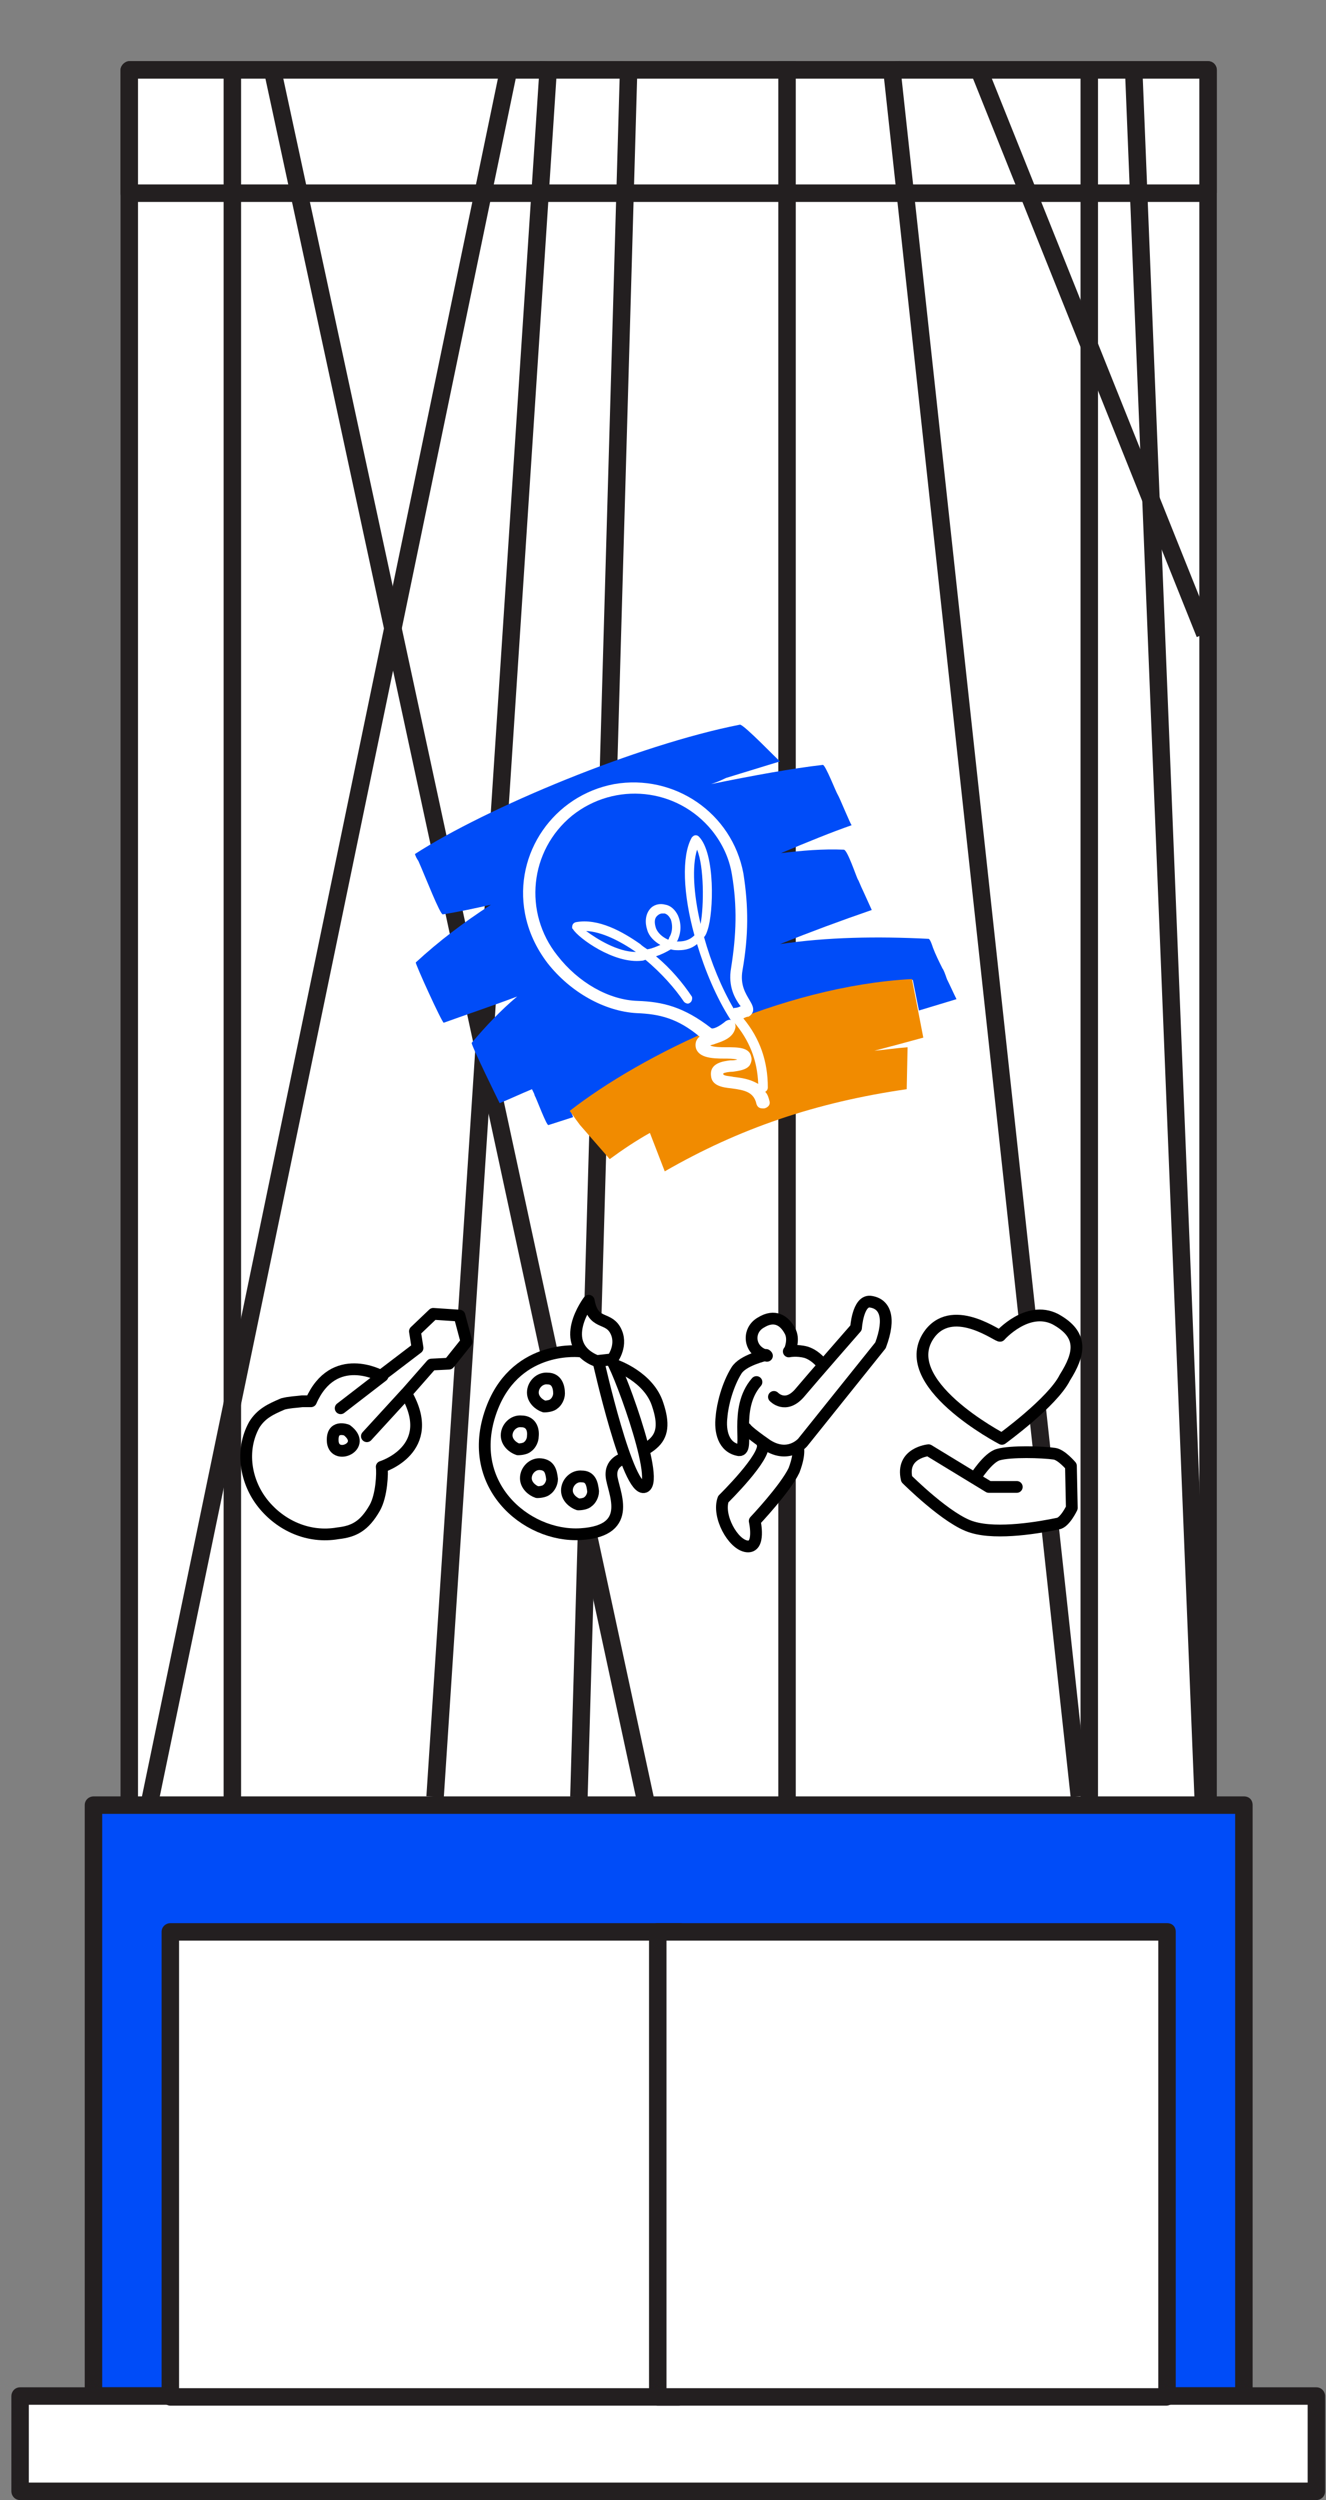
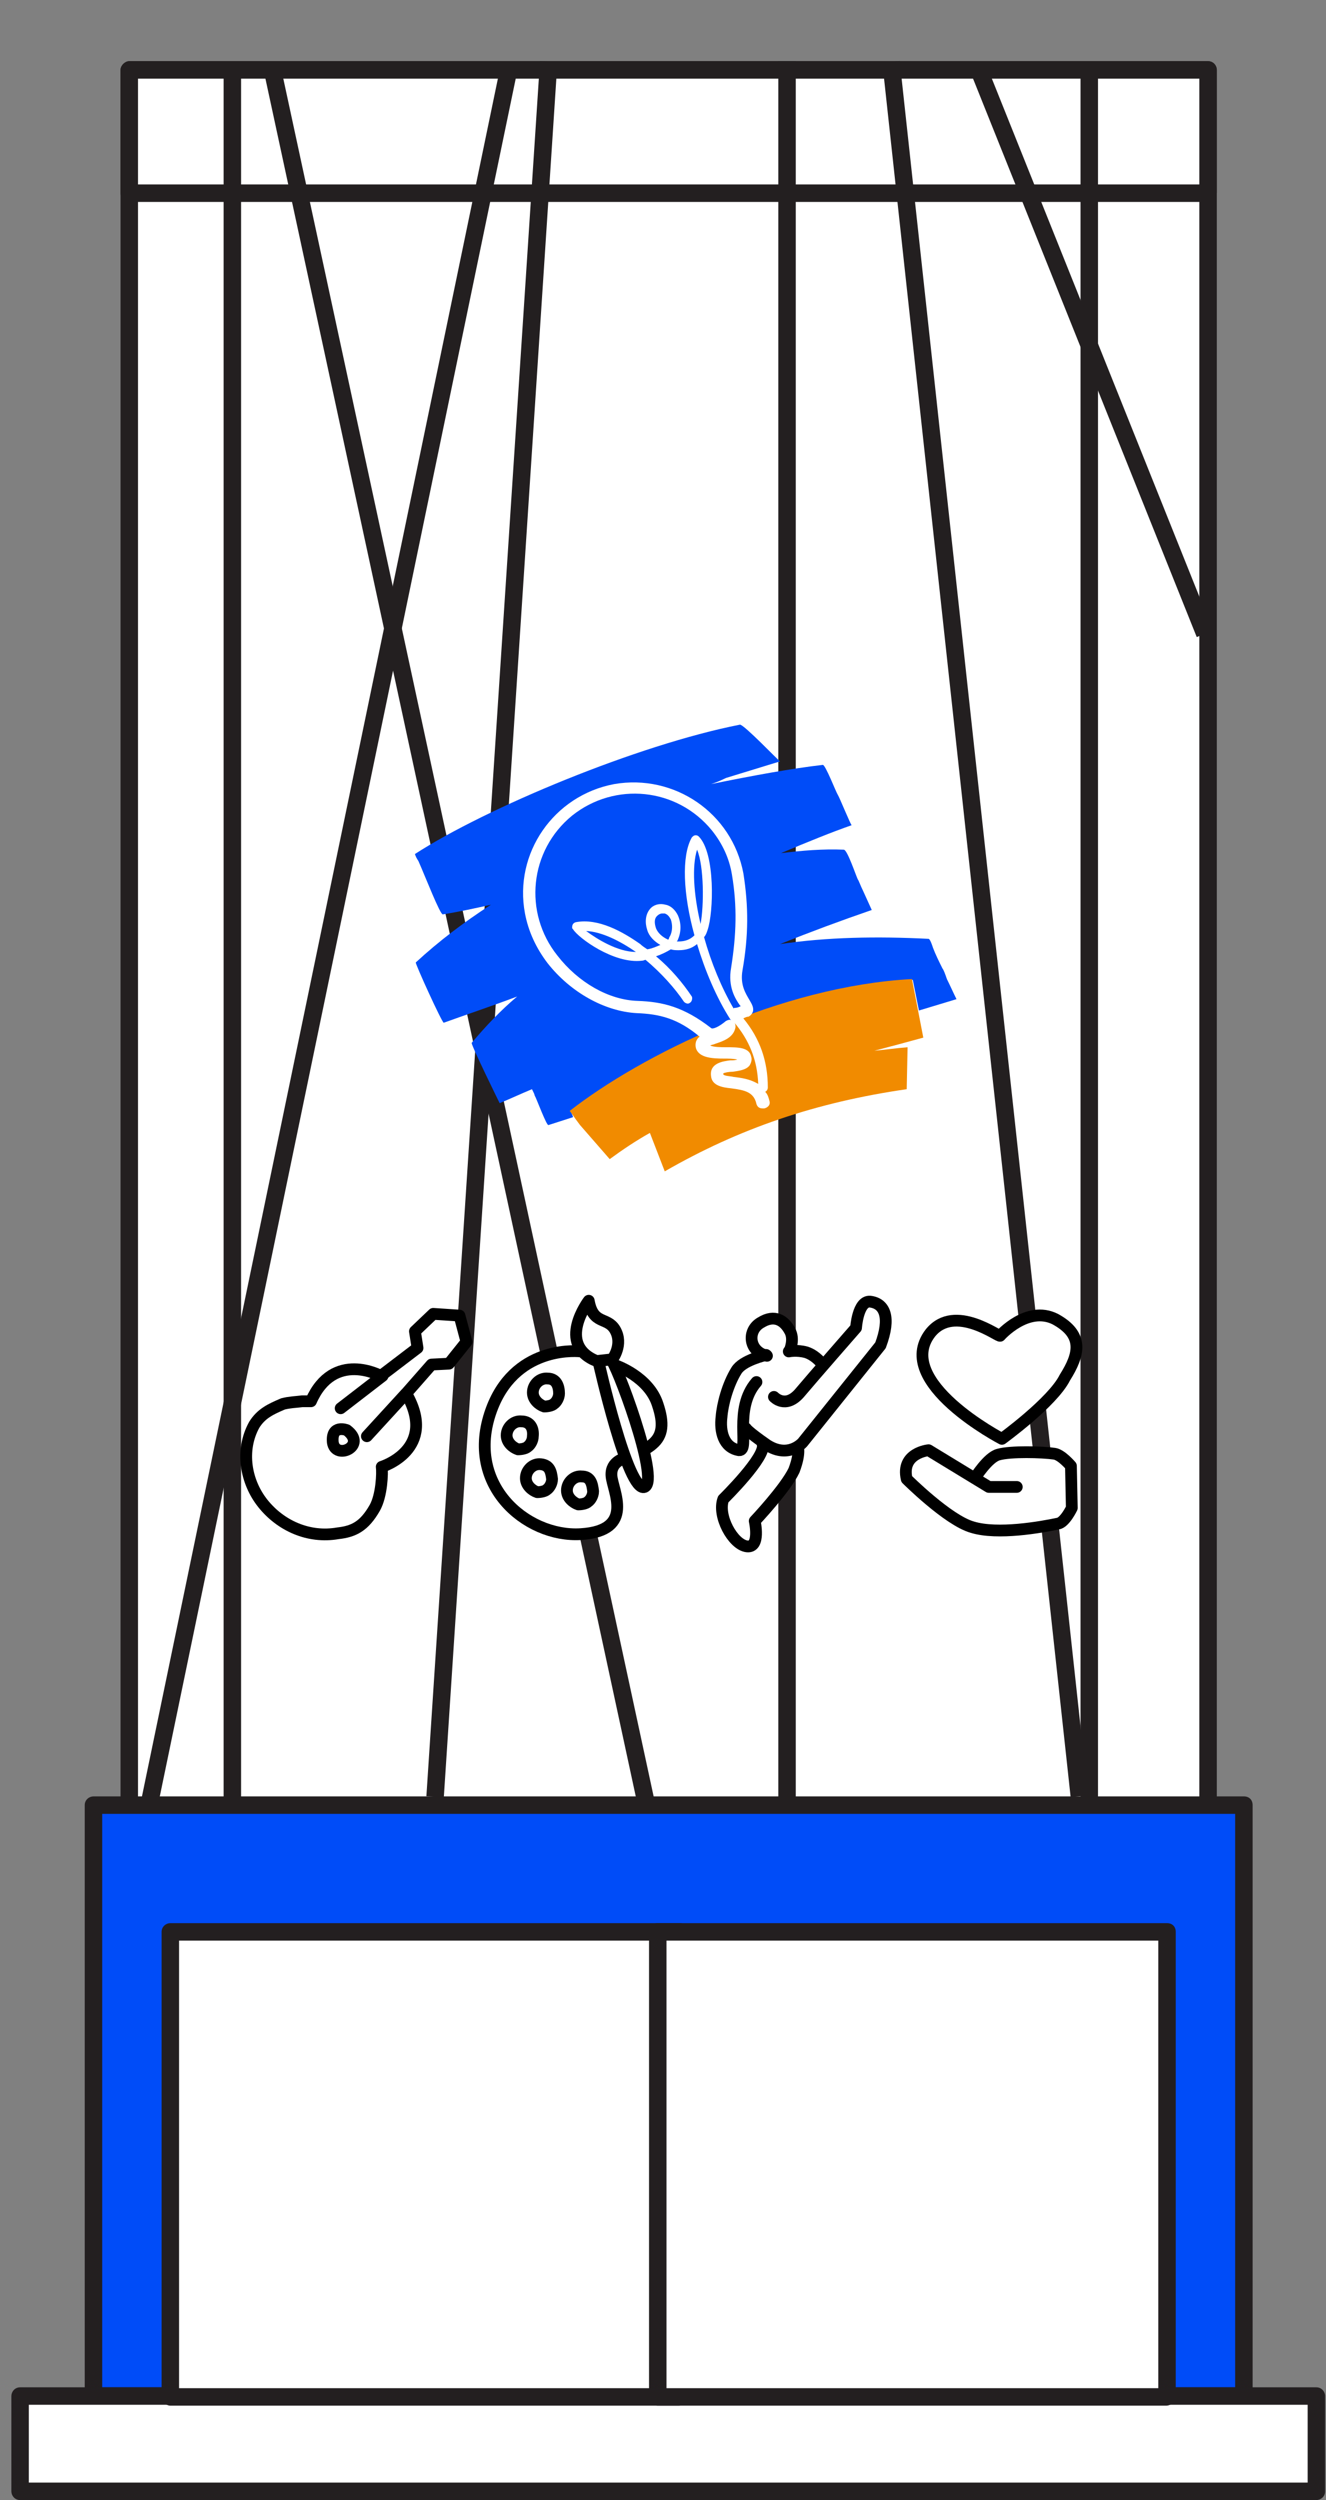
<svg xmlns="http://www.w3.org/2000/svg" version="1.1" id="Layer_1" x="0px" y="0px" viewBox="0 0 151.8 286" style="enable-background:new 0 0 151.8 286;" xml:space="preserve">
  <rect x="0" y="0" width="151.8" height="286" fill="#808080" stroke="none" />
  <style type="text/css">
	.st0{fill:#FFFFFF;}
	.st1{fill:#231F20;}
	.st2{fill:#004CF8;}
	.st3{fill:#F18B00;}
	.st4{fill:#FFFFFF;stroke:#000000;stroke-width:1.346;stroke-linecap:round;stroke-linejoin:round;stroke-miterlimit:10;}
	.st5{fill:none;stroke:#000000;stroke-width:1.346;stroke-linecap:round;stroke-linejoin:round;stroke-miterlimit:10;}
	
		.st6{fill-rule:evenodd;clip-rule:evenodd;fill:#FFFFFF;stroke:#000000;stroke-width:1.346;stroke-linecap:round;stroke-linejoin:round;stroke-miterlimit:10;}
</style>
  <g>
    <g>
      <g>
        <g>
          <rect x="14.8" y="8" class="st0" width="123.5" height="266.1" />
          <path class="st1" d="M138.3,275.1H14.8c-0.5,0-1-0.5-1-1V8c0-0.5,0.5-1,1-1h123.5c0.6,0,1,0.5,1,1v266.1      C139.3,274.7,138.8,275.1,138.3,275.1z M15.8,273.1h121.5V9H15.8V273.1z" />
        </g>
        <g>
          <rect x="14.8" y="8" class="st0" width="123.5" height="14" />
          <path class="st1" d="M138.3,23.1H14.8c-0.5,0-1-0.5-1-1V8c0-0.5,0.5-1,1-1h123.5c0.6,0,1,0.5,1,1v14      C139.3,22.6,138.8,23.1,138.3,23.1z M15.8,21.1h121.5V9H15.8V21.1z" />
        </g>
        <g>
          <rect x="-63.7" y="106.1" transform="matrix(0.203 -0.979 0.979 0.203 -74.832 122.288)" class="st1" width="202.7" height="2" />
        </g>
        <g>
          <rect x="51.7" y="5.9" transform="matrix(0.978 -0.211 0.211 0.978 -21.553 13.525)" class="st1" width="2" height="204" />
        </g>
        <g>
          <rect x="25.6" y="8.1" class="st1" width="2" height="198.9" />
        </g>
        <g>
          <rect x="89.1" y="7" class="st1" width="2" height="199" />
        </g>
        <g>
          <rect x="123.7" y="8.4" class="st1" width="2" height="197.6" />
        </g>
        <g>
-           <rect x="132.8" y="8.3" transform="matrix(0.999 -4.019932e-02 4.019932e-02 0.999 -4.199 5.465)" class="st1" width="2" height="197.7" />
-         </g>
+           </g>
        <g>
          <rect x="-43.1" y="105.3" transform="matrix(6.539467e-02 -0.998 0.998 6.539467e-02 -53.459 155.584)" class="st1" width="198.9" height="2" />
        </g>
        <g>
-           <rect x="-30.2" y="105.3" transform="matrix(2.879914e-02 -1 1 2.879914e-02 -39.156 172.292)" class="st1" width="198.5" height="2" />
-         </g>
+           </g>
        <g>
          <rect x="111.8" y="6.5" transform="matrix(0.994 -0.108 0.108 0.994 -10.821 12.804)" class="st1" width="2" height="199.6" />
        </g>
        <g>
          <rect x="124" y="5.3" transform="matrix(0.928 -0.372 0.372 0.928 -5.969 49.409)" class="st1" width="2" height="69.7" />
        </g>
      </g>
      <g>
        <rect x="10.7" y="206.5" class="st2" width="131.7" height="67.6" />
        <path class="st1" d="M142.4,275.1H10.7c-0.5,0-1-0.5-1-1v-67.6c0-0.6,0.5-1,1-1h131.7c0.6,0,1,0.4,1,1v67.6     C143.4,274.7,142.9,275.1,142.4,275.1z M11.7,273.1h129.7v-65.6H11.7V273.1z" />
      </g>
      <g>
        <rect x="2.3" y="274.1" class="st0" width="148.4" height="10.9" />
        <path class="st1" d="M150.7,286H2.3c-0.6,0-1-0.5-1-1v-10.9c0-0.5,0.4-1,1-1h148.4c0.6,0,1,0.5,1,1V285     C151.7,285.6,151.2,286,150.7,286z M3.3,284h146.4v-8.9H3.3V284z" />
      </g>
      <g>
        <g>
          <rect x="19.5" y="221" class="st0" width="58.2" height="53.2" />
          <path class="st1" d="M77.7,275.2H19.5c-0.5,0-1-0.5-1-1V221c0-0.6,0.5-1,1-1h58.3c0.6,0,1,0.4,1,1v53.2      C78.7,274.7,78.3,275.2,77.7,275.2z M20.5,273.2h56.3V222H20.5V273.2z" />
        </g>
        <g>
          <rect x="75.3" y="221" class="st0" width="58.3" height="53.2" />
          <path class="st1" d="M133.5,275.2H75.3c-0.6,0-1-0.5-1-1V221c0-0.6,0.4-1,1-1h58.3c0.6,0,1,0.4,1,1v53.2      C134.5,274.7,134.1,275.2,133.5,275.2z M76.3,273.2h56.3V222H76.3V273.2z" />
        </g>
      </g>
      <g>
        <g>
          <path class="st2" d="M65.3,127.2c8.2-6.4,24.2-14.3,39.2-15.1l0.7,3.5l4.3-1.3c-0.4-0.8-0.7-1.5-1.1-2.3      c-0.2-0.6-0.4-1.1-0.5-1.2c-0.4-0.8-0.8-1.6-1.1-2.4c0,0-0.3-1-0.5-1c-5.9-0.3-11.6-0.2-17,0.6c3.5-1.4,7-2.7,10.5-3.9l-1-2.2      c-0.3-0.6-0.5-1.2-0.6-1.3c-0.2-0.4-1.2-3.4-1.6-3.4c-2.4-0.1-4.8,0.1-7.2,0.4c3.1-1.3,5.8-2.4,8.1-3.2c-0.1,0-1.4-3.2-1.6-3.5      s-1.4-3.4-1.7-3.4c-3.5,0.4-7.9,1.2-12.8,2.2c0.6-0.2,1.1-0.4,1.7-0.7l6.2-1.9c-0.1,0-4.2-4.3-4.6-4.2      c-11.7,2.3-29,9.5-37.2,14.8c0.1,0.3,0.2,0.5,0.4,0.8c0.8,1.8,2.5,6.2,2.8,6.1c1.9-0.3,3.7-0.7,5.5-1.1c-3.1,2-6,4.2-8.6,6.6      c-0.1,0.1,3,6.9,3.2,6.9c2.2-0.8,5.2-1.8,8.4-3c-1.9,1.6-3.6,3.4-5.2,5.3c-0.1,0.2,3.2,6.9,3.2,6.9c1.2-0.5,2.5-1.1,3.7-1.6      c0.2,0.4,0.3,0.6,0.3,0.7c0.2,0.3,1.4,3.6,1.6,3.4l2.8-0.9C65.5,127.4,65.3,127.1,65.3,127.2z" />
        </g>
        <g>
          <path class="st3" d="M100.1,120.2c1.2-0.1,2.5-0.3,3.8-0.4l-0.1,4.8c-10.4,1.5-19.2,4.5-27.7,9.4l-1.7-4.4      c-1.6,0.9-3.1,1.9-4.6,3l-3.4-3.9c-0.7-0.9-1.1-1.6-1.2-1.6c8.2-6.4,24.2-14.3,39.2-15.1l1.3,6.7      C103.9,119.2,102,119.7,100.1,120.2z" />
        </g>
        <g>
          <path class="st0" d="M88.1,126c-0.1-0.4-0.2-0.8-0.5-1.1c0.2-0.1,0.3-0.3,0.3-0.5c0-3-0.9-5.6-2.8-7.9c0.2-0.1,0.4-0.2,0.6-0.2      c0.2-0.1,0.4-0.3,0.5-0.6c0.1-0.4-0.1-0.8-0.4-1.3c-0.4-0.7-1.1-1.7-0.8-3.4c0.7-4,0.7-7.3,0.1-11.1      c-1.3-6.9-7.9-11.4-14.8-10.2c-6.9,1.3-11.5,7.9-10.2,14.8c0.4,2.1,1.3,4,2.6,5.7c2.6,3.3,6.5,5.5,10.2,5.7      c2.6,0.1,4.7,0.6,7.2,2.7c-0.2,0.1-0.3,0.3-0.4,0.5c-0.1,0.3-0.1,0.6,0,0.9c0.4,1,1.8,1.1,3.2,1.1c0.5,0,1,0,1.5,0.1      c-0.2,0.1-0.5,0.1-0.8,0.1c-0.8,0.1-2.4,0.3-2.2,1.8c0.1,1.1,1.3,1.3,2.3,1.4c1.5,0.2,2.6,0.4,2.9,1.8c0.1,0.3,0.3,0.5,0.7,0.5      c0.1,0,0.1,0,0.2,0C87.9,126.7,88.2,126.4,88.1,126L88.1,126z M73,114.5c-3.3-0.1-6.8-2.1-9.2-5.2c-3.9-4.9-3.2-12,1.7-16      c4.9-3.9,12-3.2,16,1.7c1.2,1.5,2,3.2,2.3,5.1c0.6,3.6,0.5,6.8-0.1,10.6c-0.4,2.2,0.5,3.6,1,4.3l0.1,0.1      c-0.2,0.1-0.4,0.2-0.7,0.2c-0.1,0-0.1,0-0.1,0.1c-1.4-2.4-2.6-5.3-3.4-8.2c0.2-0.2,0.3-0.5,0.4-0.8c0.7-2,0.9-8.8-1-10.7      c-0.2-0.2-0.5-0.2-0.7,0l-0.1,0.1c-1.2,2.1-1,6.5,0.3,11.2c-0.5,0.5-1.1,0.7-1.8,0.7c-0.1,0-0.1,0-0.2,0c0-0.1,0.1-0.1,0.1-0.2      c0.4-0.9,0.4-1.9,0-2.8c-0.3-0.6-0.8-1.1-1.4-1.2c-0.7-0.2-1.4,0-1.8,0.5c-0.5,0.6-0.6,1.5-0.3,2.4c0.2,0.7,0.8,1.3,1.5,1.7      c-0.5,0.2-0.9,0.4-1.5,0.5c-0.3-0.2-0.6-0.4-0.8-0.6c-2-1.4-4.8-3-7.4-2.5c-0.3,0.1-0.4,0.3-0.4,0.6c0,0.1,0,0.1,0.1,0.2      c0.6,1,4.7,4,7.9,3.6c0.2,0,0.3-0.1,0.4-0.1c1.8,1.5,3.4,3.3,4.4,4.8c0.2,0.2,0.5,0.3,0.7,0.1c0.2-0.1,0.3-0.5,0.2-0.7l0,0      c-1-1.5-2.4-3.2-4.1-4.6c0.6-0.2,1.2-0.5,1.7-0.8c0.3,0.1,0.6,0.1,0.9,0.1c0.8,0,1.5-0.2,2.1-0.7c0.9,3,2.2,6.1,3.8,8.6      c0,0,0,0,0.1,0.1c-0.2-0.1-0.4,0-0.6,0.1c-0.7,0.6-1.5,1-1.7,0.8C78.3,115.2,75.9,114.6,73,114.5z M80.2,105.7      c-0.8-3.4-1-6.6-0.4-8.5C80.6,99.1,80.6,103.6,80.2,105.7z M76.7,107.1c-0.1,0.1-0.1,0.3-0.2,0.4c-0.7-0.3-1.2-0.8-1.4-1.3      c-0.2-0.6-0.2-1.1,0.1-1.4c0.2-0.2,0.4-0.3,0.6-0.3c0.1,0,0.2,0,0.3,0c0.3,0.1,0.5,0.3,0.7,0.7C77,105.8,77,106.5,76.7,107.1      L76.7,107.1z M72.8,108.9L72.8,108.9c-2.1,0-4.5-1.5-5.7-2.4C68.9,106.6,70.9,107.6,72.8,108.9L72.8,108.9z M84,123.2      c-0.4-0.1-1.1-0.1-1.2-0.3v-0.1c0.1-0.1,0.7-0.2,1.1-0.2c0.7-0.1,1.5-0.2,1.9-0.7c0.2-0.3,0.3-0.7,0.2-1      c-0.2-1.1-1.5-1.1-2.9-1.1c-0.5,0-1.4,0-1.8-0.2c0.2-0.1,0.4-0.1,0.6-0.2c0.9-0.3,2.1-0.7,2.3-1.9c0-0.2,0-0.4-0.2-0.6l0,0      c1.8,2.1,2.7,4.4,2.8,7.1C85.8,123.4,84.8,123.3,84,123.2z" />
        </g>
      </g>
    </g>
    <g>
      <polygon class="st0" points="88.8,152.8 94.1,156 93.7,159.5 88.8,162.8 84,163.4 85.6,157.3 88,153.4   " />
      <path class="st4" d="M43.6,157.4c0,0-5.4-3-8,2.9c-0.3,0-0.7,0-1,0c-0.8,0.1-1.4,0.1-2.2,0.3c-1.4,0.6-2.5,1.1-3.3,2.4    c-1.6,2.9-1,6.5,1,9s5.2,4,8.6,3.4c1.8-0.2,3-0.8,4.2-2.9c0.8-1.4,0.9-4,0.8-4.7c0,0,6.5-2,2.8-8.4l2.9-3.3l2-0.1l2-2.5l-0.8-3    l-3-0.2l-2.1,2l0.3,1.9L43.6,157.4L43.6,157.4z" />
      <line class="st5" x1="39" y1="161.1" x2="43.8" y2="157.4" />
      <path class="st4" d="M70.5,156.2c0,0,3.8,1.3,4.8,4.5c0.7,2.1,0.6,3.5-0.6,4.5c-1,0.9-3.1,1.6-3.1,1.6s-1.7,0.3-1.6,2    s2.8,6.3-3.5,6.7s-13.6-5.8-10.1-14.6c2.9-7.2,10.1-6.3,10.1-6.3" />
      <path class="st4" d="M68.5,155.7c0,0,3.4,15.2,5.3,14.4c1.8-0.8-3.4-14.6-3.9-14.6" />
      <path class="st6" d="M67.4,148.8c0,0-3.8,5,0.9,6.9l1.8-0.2c0,0,1.3-1.7,0.3-3.4C69.5,150.6,67.9,151.6,67.4,148.8L67.4,148.8z" />
      <path class="st4" d="M46.4,159.5l-4.4,4.8 M39.7,163.6c0,0-1.8-0.7-1.6,1.4C38.4,167.1,42.1,165.4,39.7,163.6L39.7,163.6z     M62.7,157.7c-0.9-0.1-1.7,0.7-1.7,1.6c0,0.8,0.7,1.4,1.3,1.6c0.4,0,0.9-0.1,1.1-0.3c0.3-0.2,0.6-0.7,0.6-1.2    C64,158.6,63.7,157.7,62.7,157.7L62.7,157.7z M59.7,162.6c-0.9-0.1-1.7,0.7-1.7,1.6c0,0.8,0.7,1.4,1.3,1.6c0.4,0,0.9-0.1,1.1-0.3    c0.3-0.2,0.6-0.7,0.6-1.2C61.1,163.4,60.7,162.6,59.7,162.6L59.7,162.6z M62.7,157.7c-0.9-0.1-1.7,0.7-1.7,1.6    c0,0.8,0.7,1.4,1.3,1.6c0.4,0,0.9-0.1,1.1-0.3c0.3-0.2,0.6-0.7,0.6-1.2C64,158.6,63.7,157.7,62.7,157.7L62.7,157.7z M61.9,167.5    c-0.9-0.1-1.7,0.7-1.7,1.6c0,0.8,0.7,1.4,1.3,1.6c0.4,0,0.9-0.1,1.1-0.3c0.3-0.2,0.6-0.7,0.6-1.2    C63.1,168.3,62.9,167.6,61.9,167.5L61.9,167.5z M66.6,168.9c-0.9-0.1-1.7,0.7-1.7,1.6c0,0.8,0.7,1.4,1.3,1.6    c0.4,0,0.9-0.1,1.1-0.3c0.3-0.2,0.6-0.7,0.6-1.2C67.8,169.7,67.6,168.9,66.6,168.9L66.6,168.9z" />
      <path class="st6" d="M90.4,154.5c0,0,0.6-1.3,0-2.3c-0.6-1.1-1.7-1.9-3.3-0.9c-1.6,0.9-1.4,3.3,0.7,3.8" />
      <path class="st6" d="M90.3,154.6c0,0,0.9-0.2,2,0.1c0.6,0.2,1.2,0.6,1.8,1.3" />
      <path class="st4" d="M91.3,165.4c0,0,0.4,0.7-0.4,2.8c-1,2.1-4.5,5.8-4.5,5.8s0.7,3.1-0.9,2.9c-1.6-0.2-3.4-3.5-2.7-5.4    c0,0,5-4.9,4.5-6.3" />
      <path class="st4" d="M88.6,159.8c0,0,1.3,1.4,2.9-0.4c1.6-1.9,6.5-7.5,6.5-7.5s0.2-3.1,1.6-3c1.7,0.2,2.4,1.8,1.2,5L91.9,165    c0,0-1.6,1.9-4.1,0.3c-2.3-1.6-2.4-1.9-2.4-1.9" />
      <path class="st4" d="M87.7,155c0,0-2.7,0.6-3.4,1.8c-1,1.6-1.6,3.9-1.7,5.3c-0.2,1.6,0.2,3.5,2,3.8c1.3,0.1-0.7-4.7,2-7.8" />
      <path class="st4" d="M114.7,164.6c0,0-12.5-6.5-8.2-12.1c2.8-3.5,8,0.6,8,0.3c0,0,3.1-3.5,6.3-1.9c3.3,1.8,2.8,4,1.1,6.7    C120.5,160.4,114.7,164.6,114.7,164.6L114.7,164.6z" />
      <path class="st4" d="M116.4,170.1h-3.2l-6.9-4.2c0,0-3.2,0.3-2.5,3.3c0,0,4.7,4.7,7.5,5.5c2.9,0.9,7.9,0,9.8-0.4    c0.8-0.1,1.6-1.8,1.6-1.8l-0.1-4.8c0,0-1.1-1.3-1.9-1.4c-1.4-0.2-5-0.3-6.4,0.1c-1.2,0.3-2.7,2.7-2.7,2.7" />
    </g>
  </g>
</svg>